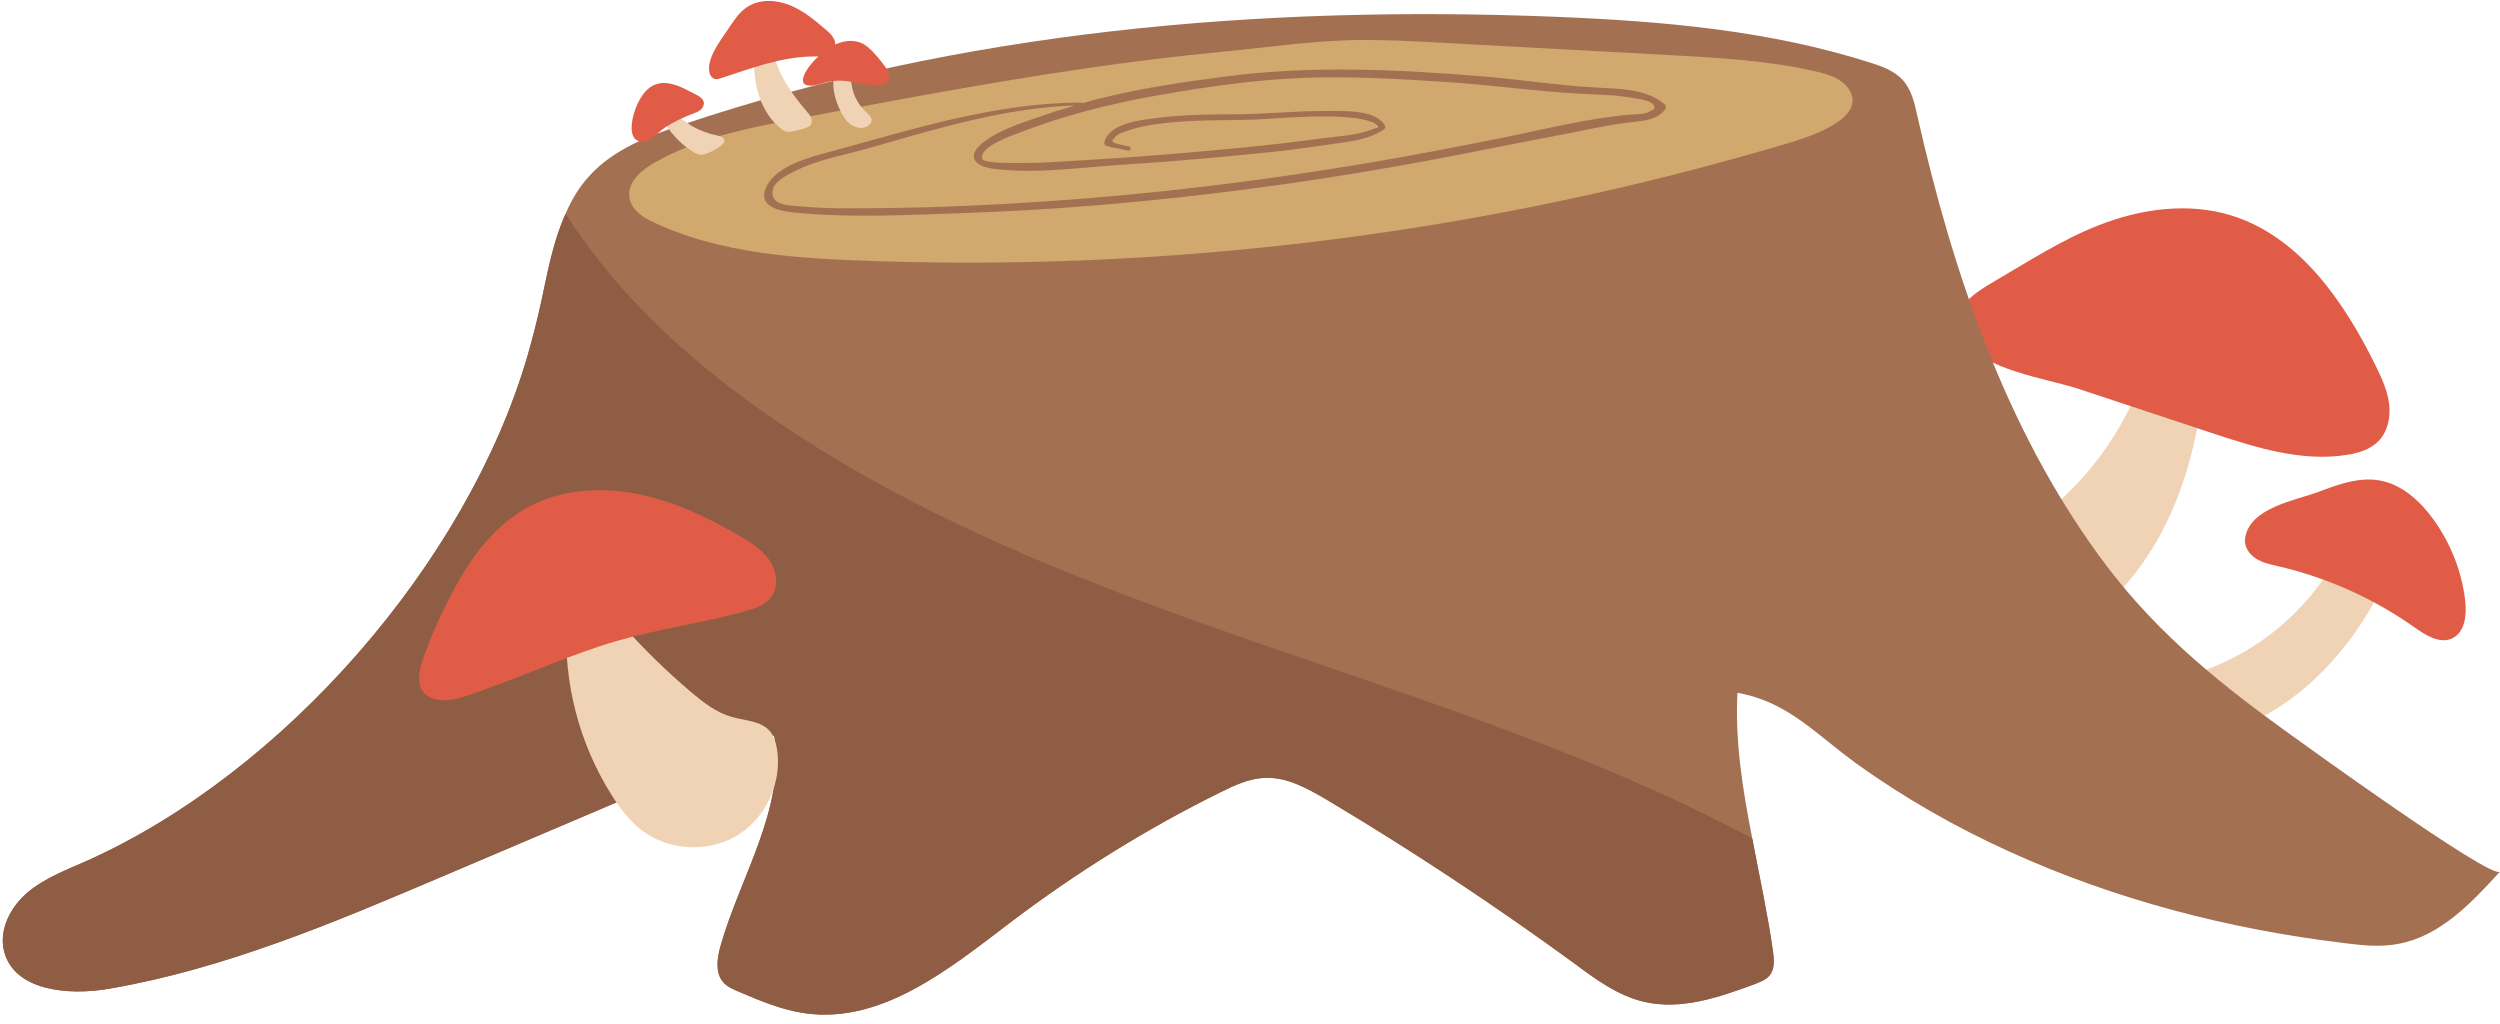
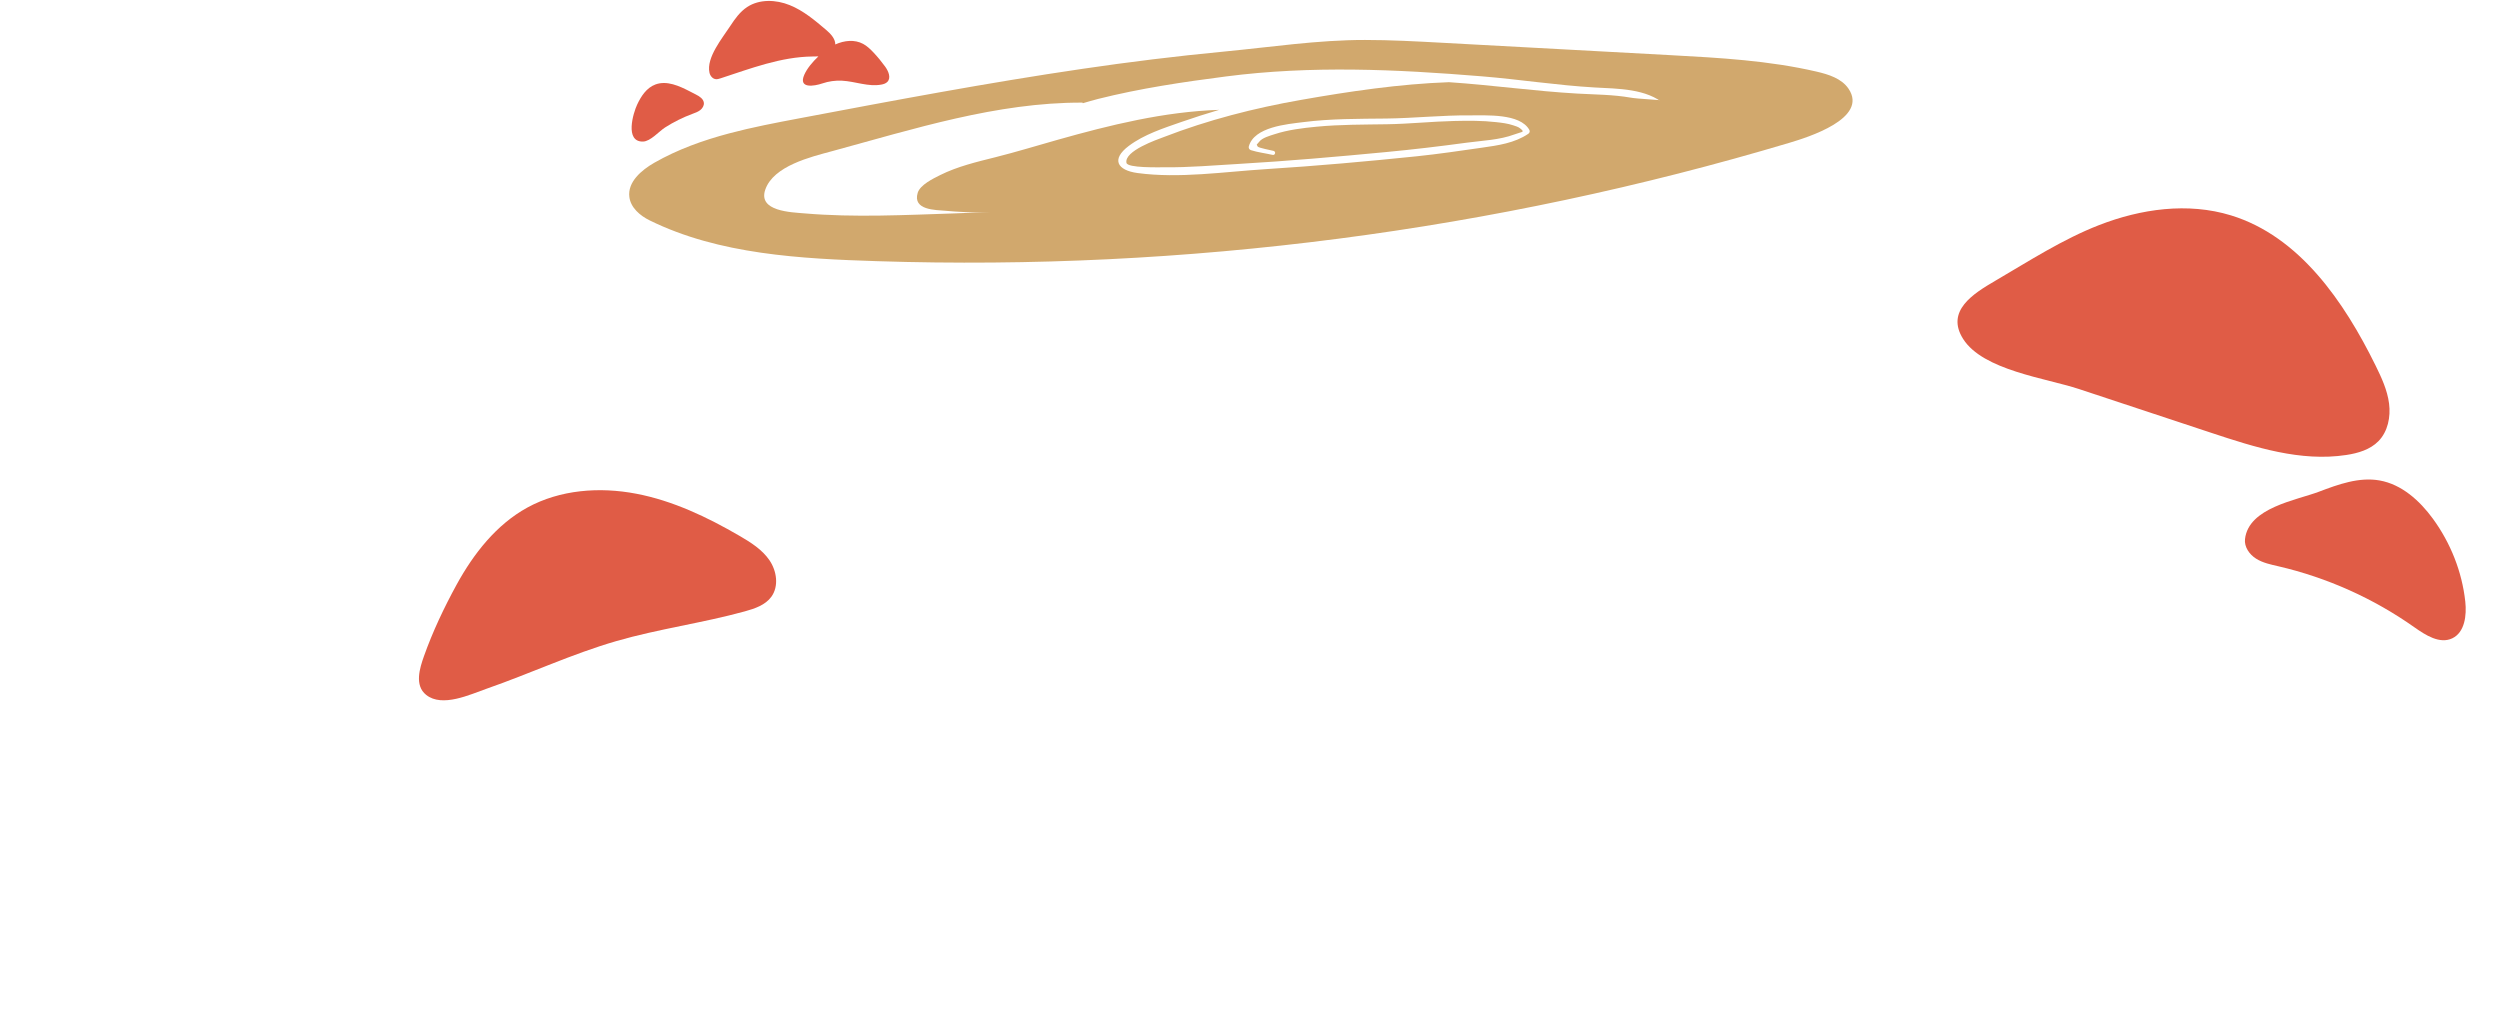
<svg xmlns="http://www.w3.org/2000/svg" height="36.9" preserveAspectRatio="xMidYMid meet" version="1.0" viewBox="2.9 29.7 90.1 36.9" width="90.1" zoomAndPan="magnify">
  <g>
    <g id="change1_1">
-       <path d="M80.479,49.452c-0.999,1.633-2.477,3.006-4.265,3.691c-0.562,0.215-1.242,0.347-1.729-0.007 c-0.252-0.183-0.408-0.469-0.527-0.757c-0.3-0.726-0.398-1.609,0.038-2.262c0.312-0.467,0.837-0.735,1.32-1.021 c2.019-1.196,3.644-3.047,4.569-5.203c0.208-0.484,0.41-1.018,0.859-1.293c0.419-0.257,1.005-0.204,1.371,0.125 c0.418,0.376,0.415,0.863,0.241,1.338c-0.201,0.55-0.27,1.139-0.407,1.718 C81.644,47.067,81.171,48.321,80.479,49.452z M81.393,54.144c-0.617,0.145-1.25,0.225-1.852,0.422 c-0.176,0.058-0.368,0.143-0.432,0.317c-0.071,0.191,0.047,0.399,0.181,0.553 c0.804,0.926,2.221,1.035,3.414,0.754c2.407-0.568,4.362-2.404,5.618-4.534c0.362-0.614,0.659-1.597-0.212-1.937 c-0.611-0.239-0.969,0.069-1.272,0.545c-0.787,1.236-1.871,2.257-3.148,2.978 C82.971,53.647,82.197,53.955,81.393,54.144z" fill="#EFD3B4" />
-     </g>
+       </g>
    <g id="change2_1">
      <path d="M82.591,45.298c-1.588-0.526-3.176-1.051-4.764-1.577c-1.19-0.394-3.459-0.674-4.176-1.806 c-0.638-1.007,0.365-1.632,1.154-2.093c1.216-0.71,2.436-1.501,3.752-2.012 c1.497-0.581,3.188-0.826,4.747-0.348c2.465,0.756,4.074,3.101,5.213,5.414 c0.215,0.436,0.423,0.886,0.485,1.368c0.062,0.482-0.043,1.009-0.383,1.356c-0.3,0.306-0.736,0.434-1.16,0.498 C85.817,46.349,84.168,45.82,82.591,45.298z M91.749,51.381c-0.117-1.075-0.53-2.113-1.167-2.986 c-0.477-0.653-1.127-1.24-1.924-1.38c-0.739-0.13-1.484,0.141-2.185,0.407 c-0.817,0.309-2.535,0.574-2.663,1.706c-0.032,0.284,0.159,0.555,0.401,0.707 c0.242,0.152,0.529,0.211,0.807,0.275c1.752,0.407,3.424,1.157,4.894,2.195 c0.408,0.288,0.916,0.614,1.368,0.4C91.731,52.49,91.803,51.878,91.749,51.381z" fill="#E05C46" />
    </g>
    <g id="change3_1">
-       <path d="M93,61.112c-1.032,1.136-2.168,2.335-3.67,2.606c-0.646,0.125-1.314,0.052-1.96-0.031 c-4.149-0.5-8.247-1.564-12.052-3.295c-1.929-0.876-3.784-1.929-5.505-3.169 c-1.491-1.074-2.471-2.231-4.295-2.554c-0.094,1.731,0.188,3.493,0.532,5.244 c0.261,1.376,0.563,2.752,0.751,4.087c0.031,0.281,0.062,0.584-0.094,0.813 c-0.136,0.198-0.375,0.281-0.594,0.365c-1.272,0.469-2.638,0.938-3.962,0.626 c-0.949-0.219-1.762-0.824-2.544-1.407c-2.888-2.106-5.87-4.076-8.935-5.901 c-0.667-0.386-1.387-0.792-2.158-0.761c-0.573,0.01-1.105,0.261-1.616,0.511 c-2.659,1.313-5.192,2.888-7.548,4.671c-2.221,1.689-4.65,3.68-7.412,3.305 c-0.824-0.115-1.616-0.438-2.388-0.771c-0.219-0.094-0.459-0.188-0.605-0.375 c-0.271-0.344-0.198-0.834-0.084-1.262c0.719-2.544,2.367-4.994,1.939-7.611l-11.916,5.067 c-3.92,1.668-7.871,3.347-12.062,4.066c-1.449,0.25-3.399,0.083-3.774-1.345c-0.198-0.782,0.229-1.605,0.845-2.127 c0.605-0.511,1.376-0.803,2.106-1.126c7.131-3.18,13.741-10.769,15.909-18.203 c0.188-0.646,0.354-1.303,0.5-1.97c0.229-1.063,0.427-2.179,0.876-3.159c0.208-0.5,0.49-0.97,0.865-1.376 c0.865-0.949,2.116-1.428,3.336-1.835c10.081-3.388,20.872-4.316,31.506-3.889 c3.837,0.156,7.705,0.49,11.364,1.668c0.396,0.125,0.803,0.281,1.095,0.584c0.334,0.344,0.448,0.845,0.553,1.324 c1.261,5.567,3.148,11.187,6.547,15.847c1.856,2.554,4.035,4.368,6.579,6.214 C85.806,56.431,92.708,61.435,93,61.112z" fill="#A47052" />
-     </g>
+       </g>
    <g id="change4_1">
-       <path d="M66.707,64.813c-0.136,0.198-0.375,0.281-0.594,0.365c-1.272,0.469-2.638,0.938-3.962,0.626 c-0.949-0.219-1.762-0.824-2.544-1.407c-2.888-2.106-5.87-4.076-8.935-5.901 c-0.667-0.386-1.387-0.792-2.158-0.761c-0.573,0.01-1.105,0.261-1.616,0.511 c-2.659,1.313-5.192,2.888-7.548,4.671c-2.221,1.689-4.65,3.68-7.412,3.305 c-0.824-0.115-1.616-0.438-2.388-0.771c-0.219-0.094-0.459-0.188-0.605-0.375 c-0.271-0.344-0.198-0.834-0.084-1.262c0.719-2.544,2.367-4.994,1.939-7.611l-11.916,5.067 c-3.92,1.668-7.871,3.347-12.062,4.066c-1.449,0.25-3.399,0.083-3.774-1.345c-0.198-0.782,0.229-1.605,0.845-2.127 c0.605-0.511,1.376-0.803,2.106-1.126c7.131-3.18,13.741-10.769,15.909-18.203 c0.188-0.646,0.354-1.303,0.5-1.97c0.229-1.063,0.427-2.179,0.876-3.159c2.273,3.545,5.546,6.234,9.133,8.466 c4.41,2.742,9.258,4.681,14.137,6.412c6.589,2.335,13.355,4.358,19.496,7.631c0.261,1.376,0.563,2.752,0.751,4.087 C66.832,64.281,66.863,64.583,66.707,64.813z" fill="#8E5D44" />
-     </g>
+       </g>
    <g fill="#D1A86D" id="change5_1">
-       <path d="M61.67,33.219c-0.632-0.111-1.276-0.11-1.915-0.146c-1.545-0.087-3.088-0.308-4.635-0.411 c-1.732-0.116-3.47-0.219-5.207-0.157c-1.783,0.064-3.574,0.329-5.33,0.638 c-1.687,0.296-3.353,0.722-4.952,1.341c-0.226,0.087-1.43,0.496-1.34,0.929 c0.04,0.19,1.156,0.157,1.376,0.159c0.888,0.009,1.778-0.07,2.663-0.121c1.78-0.104,3.555-0.26,5.33-0.429 c0.967-0.092,1.925-0.205,2.887-0.336c0.574-0.078,1.183-0.095,1.731-0.3 c0.288-0.108,0.388-0.067,0.194-0.221c-0.068-0.054-0.16-0.077-0.241-0.105 c-0.196-0.067-0.409-0.092-0.614-0.115c-0.501-0.057-1.011-0.054-1.515-0.042 c-0.807,0.019-1.611,0.105-2.418,0.118c-0.847,0.014-1.692,0.007-2.536,0.088 c-0.51,0.049-1.034,0.112-1.523,0.272c-0.157,0.051-0.448,0.128-0.554,0.276 c-0.083,0.115-0.108,0.059-0.054,0.164c0.029,0.056,0.507,0.138,0.579,0.161 c0.091,0.029,0.054,0.165-0.04,0.143c-0.261-0.06-0.524-0.089-0.78-0.17 c-0.057-0.018-0.092-0.076-0.076-0.134c0.191-0.708,1.382-0.802,1.958-0.876 c0.996-0.127,1.996-0.119,2.997-0.13c1.01-0.012,2.015-0.123,3.026-0.114c0.563,0.005,1.792-0.08,2.129,0.522 c0.029,0.052,0.01,0.11-0.037,0.142c-0.494,0.336-1.095,0.419-1.674,0.501 c-0.783,0.112-1.563,0.228-2.349,0.31c-1.805,0.186-3.613,0.348-5.424,0.462 c-1.508,0.095-3.131,0.344-4.636,0.141c-0.734-0.099-0.958-0.493-0.317-0.976c0.553-0.417,1.255-0.64,1.901-0.866 c0.449-0.157,0.902-0.3,1.357-0.435c-1.985,0.065-3.928,0.545-5.831,1.082 c-0.745,0.21-1.486,0.438-2.237,0.626c-0.67,0.168-1.361,0.331-1.983,0.641 c-0.251,0.125-0.723,0.352-0.812,0.639c-0.196,0.636,0.662,0.618,0.997,0.649 c0.931,0.087,1.868,0.07,2.802,0.062c2.065-0.017,4.128-0.112,6.188-0.254 c3.733-0.257,7.452-0.709,11.142-1.322c1.73-0.287,3.451-0.619,5.171-0.964 c1.518-0.304,3.063-0.703,4.606-0.832c0.199-0.017,0.462,0.001,0.644-0.092c0.215-0.11,0.274-0.12,0.153-0.282 C62.352,33.302,61.863,33.253,61.67,33.219z" />
+       <path d="M61.67,33.219c-0.632-0.111-1.276-0.11-1.915-0.146c-1.545-0.087-3.088-0.308-4.635-0.411 c-1.783,0.064-3.574,0.329-5.33,0.638 c-1.687,0.296-3.353,0.722-4.952,1.341c-0.226,0.087-1.43,0.496-1.34,0.929 c0.04,0.19,1.156,0.157,1.376,0.159c0.888,0.009,1.778-0.07,2.663-0.121c1.78-0.104,3.555-0.26,5.33-0.429 c0.967-0.092,1.925-0.205,2.887-0.336c0.574-0.078,1.183-0.095,1.731-0.3 c0.288-0.108,0.388-0.067,0.194-0.221c-0.068-0.054-0.16-0.077-0.241-0.105 c-0.196-0.067-0.409-0.092-0.614-0.115c-0.501-0.057-1.011-0.054-1.515-0.042 c-0.807,0.019-1.611,0.105-2.418,0.118c-0.847,0.014-1.692,0.007-2.536,0.088 c-0.51,0.049-1.034,0.112-1.523,0.272c-0.157,0.051-0.448,0.128-0.554,0.276 c-0.083,0.115-0.108,0.059-0.054,0.164c0.029,0.056,0.507,0.138,0.579,0.161 c0.091,0.029,0.054,0.165-0.04,0.143c-0.261-0.06-0.524-0.089-0.78-0.17 c-0.057-0.018-0.092-0.076-0.076-0.134c0.191-0.708,1.382-0.802,1.958-0.876 c0.996-0.127,1.996-0.119,2.997-0.13c1.01-0.012,2.015-0.123,3.026-0.114c0.563,0.005,1.792-0.08,2.129,0.522 c0.029,0.052,0.01,0.11-0.037,0.142c-0.494,0.336-1.095,0.419-1.674,0.501 c-0.783,0.112-1.563,0.228-2.349,0.31c-1.805,0.186-3.613,0.348-5.424,0.462 c-1.508,0.095-3.131,0.344-4.636,0.141c-0.734-0.099-0.958-0.493-0.317-0.976c0.553-0.417,1.255-0.64,1.901-0.866 c0.449-0.157,0.902-0.3,1.357-0.435c-1.985,0.065-3.928,0.545-5.831,1.082 c-0.745,0.21-1.486,0.438-2.237,0.626c-0.67,0.168-1.361,0.331-1.983,0.641 c-0.251,0.125-0.723,0.352-0.812,0.639c-0.196,0.636,0.662,0.618,0.997,0.649 c0.931,0.087,1.868,0.07,2.802,0.062c2.065-0.017,4.128-0.112,6.188-0.254 c3.733-0.257,7.452-0.709,11.142-1.322c1.73-0.287,3.451-0.619,5.171-0.964 c1.518-0.304,3.063-0.703,4.606-0.832c0.199-0.017,0.462,0.001,0.644-0.092c0.215-0.11,0.274-0.12,0.153-0.282 C62.352,33.302,61.863,33.253,61.67,33.219z" />
      <path d="M69.519,32.894c-0.251-0.367-0.716-0.512-1.149-0.613c-1.72-0.4-3.494-0.497-5.258-0.593 c-2.752-0.149-5.504-0.299-8.256-0.448c-0.92-0.05-1.84-0.1-2.761-0.1 c-1.717-0.001-3.393,0.258-5.094,0.42c-1.702,0.162-3.4,0.372-5.091,0.621 c-3.419,0.502-6.816,1.143-10.211,1.785c-0.842,0.159-1.693,0.321-2.523,0.542 c-0.939,0.25-1.852,0.576-2.694,1.057c-0.47,0.269-0.969,0.698-0.9,1.235 c0.049,0.386,0.385,0.673,0.734,0.844c2.503,1.232,5.462,1.381,8.207,1.469 c11.09,0.356,22.236-1.091,32.868-4.267C68.041,34.651,70.254,33.97,69.519,32.894z M62.925,33.624 c-0.273,0.382-0.737,0.429-1.175,0.475c-0.9,0.095-1.783,0.307-2.673,0.474 c-1.954,0.366-3.899,0.779-5.857,1.123c-3.502,0.615-7.031,1.085-10.575,1.384 c-1.764,0.149-3.532,0.252-5.301,0.309c-1.805,0.058-3.651,0.156-5.452,0.001 c-0.475-0.041-1.678-0.071-1.413-0.851c0.294-0.864,1.651-1.185,2.406-1.39c2.946-0.799,5.937-1.76,9.018-1.751 c0.015,0,0.015,0.014,0.022,0.022c0.183-0.051,0.363-0.108,0.548-0.154c1.515-0.381,3.06-0.61,4.607-0.81 c3.085-0.399,6.135-0.258,9.227-0.005c1.359,0.111,2.708,0.324,4.069,0.402 c0.821,0.046,1.879,0.034,2.53,0.62C62.943,33.507,62.955,33.581,62.925,33.624z" />
    </g>
    <g id="change1_2">
-       <path d="M25.358,52.255c0.758,0.851,1.576,1.649,2.446,2.386c0.441,0.373,0.911,0.74,1.468,0.897 c0.486,0.138,1.067,0.138,1.387,0.528c0.137,0.167,0.2,0.381,0.237,0.593c0.214,1.204-0.376,2.51-1.421,3.146 c-1.044,0.636-2.476,0.56-3.447-0.183c-0.446-0.341-0.79-0.799-1.09-1.275 c-1.165-1.848-1.738-4.063-1.615-6.245c0.021-0.376,0.075-0.781,0.334-1.055 C24.481,50.176,24.979,51.83,25.358,52.255z M33.187,33.694c0.096,0.196,0.216,0.389,0.397,0.51 c0.181,0.121,0.438,0.153,0.614,0.024c0.056-0.04,0.103-0.098,0.113-0.166c0.019-0.135-0.105-0.242-0.206-0.335 c-0.316-0.288-0.51-0.705-0.529-1.133c-0.004-0.086-0.002-0.177-0.043-0.253 c-0.073-0.134-0.302-0.201-0.442-0.139c-0.128,0.057-0.132,0.188-0.148,0.317 C32.895,32.926,33.009,33.331,33.187,33.694z M30.243,33.115c0.142,0.452,0.391,0.877,0.753,1.183 c0.087,0.073,0.185,0.142,0.298,0.153c0.068,0.007,0.136-0.008,0.202-0.023c0.154-0.034,0.309-0.069,0.458-0.123 c0.056-0.021,0.114-0.045,0.153-0.091c0.059-0.07,0.061-0.175,0.029-0.261c-0.032-0.086-0.093-0.157-0.153-0.227 c-0.441-0.52-0.859-1.077-1.09-1.719c-0.061-0.169-0.131-0.388-0.326-0.441c-0.159-0.043-0.382,0.055-0.457,0.204 c-0.075,0.149-0.033,0.381-0.02,0.538C30.114,32.582,30.161,32.854,30.243,33.115z M27.841,34.246 c-0.142-0.08-0.967-0.758-0.996-0.3c-0.016,0.242,0.262,0.545,0.413,0.712 c0.181,0.201,0.393,0.374,0.623,0.515c0.082,0.05,0.17,0.098,0.265,0.105c0.087,0.007,0.174-0.021,0.255-0.054 c0.181-0.072,0.351-0.17,0.505-0.289c0.045-0.035,0.092-0.077,0.102-0.134c0.01-0.064-0.032-0.126-0.087-0.16 c-0.055-0.034-0.12-0.046-0.183-0.059C28.425,34.517,28.121,34.403,27.841,34.246z" fill="#EFD3B4" />
-     </g>
+       </g>
    <g fill="#E05C46" id="change2_2">
      <path d="M29.554,49.013c-1.164-0.676-2.399-1.266-3.722-1.519c-1.322-0.254-2.747-0.148-3.927,0.499 c-1.115,0.612-1.934,1.658-2.546,2.773c-0.449,0.819-0.866,1.698-1.178,2.579 c-0.154,0.435-0.351,1.057,0.078,1.399c0.581,0.464,1.585-0.016,2.177-0.222c1.571-0.547,3.083-1.256,4.683-1.719 c1.52-0.439,3.099-0.649,4.624-1.069c0.359-0.099,0.74-0.227,0.958-0.528 c0.274-0.379,0.194-0.928-0.069-1.314C30.368,49.506,29.958,49.248,29.554,49.013z" />
      <path d="M26.074,34.802c0.269-0.006,0.577-0.369,0.795-0.508c0.31-0.198,0.642-0.363,0.987-0.491 c0.097-0.036,0.197-0.07,0.279-0.134c0.082-0.063,0.144-0.163,0.132-0.266c-0.017-0.144-0.162-0.233-0.291-0.299 c-0.069-0.036-0.139-0.072-0.208-0.107c-0.388-0.2-0.834-0.404-1.243-0.254 c-0.324,0.119-0.521,0.426-0.661,0.724C25.723,33.764,25.404,34.818,26.074,34.802z" />
      <path d="M34.799,32.098c-0.129-0.178-0.269-0.348-0.42-0.508c-0.111-0.117-0.229-0.231-0.371-0.308 c-0.307-0.166-0.681-0.126-1.004,0.02c0.002-0.206-0.168-0.387-0.332-0.526c-0.405-0.344-0.819-0.694-1.312-0.892 c-0.493-0.199-1.087-0.223-1.531,0.068c-0.259,0.17-0.445,0.43-0.614,0.69 c-0.277,0.426-0.867,1.133-0.746,1.677c0.025,0.114,0.112,0.222,0.227,0.234 c0.058,0.006,0.116-0.012,0.172-0.03c1.085-0.354,2.175-0.775,3.316-0.787c0.07-0.001,0.141-0.001,0.211-0.004 c-0.212,0.2-0.407,0.433-0.508,0.66c-0.227,0.514,0.354,0.415,0.652,0.314 c0.227-0.077,0.468-0.11,0.707-0.098c0.478,0.025,0.951,0.229,1.421,0.14c0.079-0.015,0.161-0.041,0.216-0.1 C35.022,32.5,34.917,32.261,34.799,32.098z" />
    </g>
  </g>
</svg>